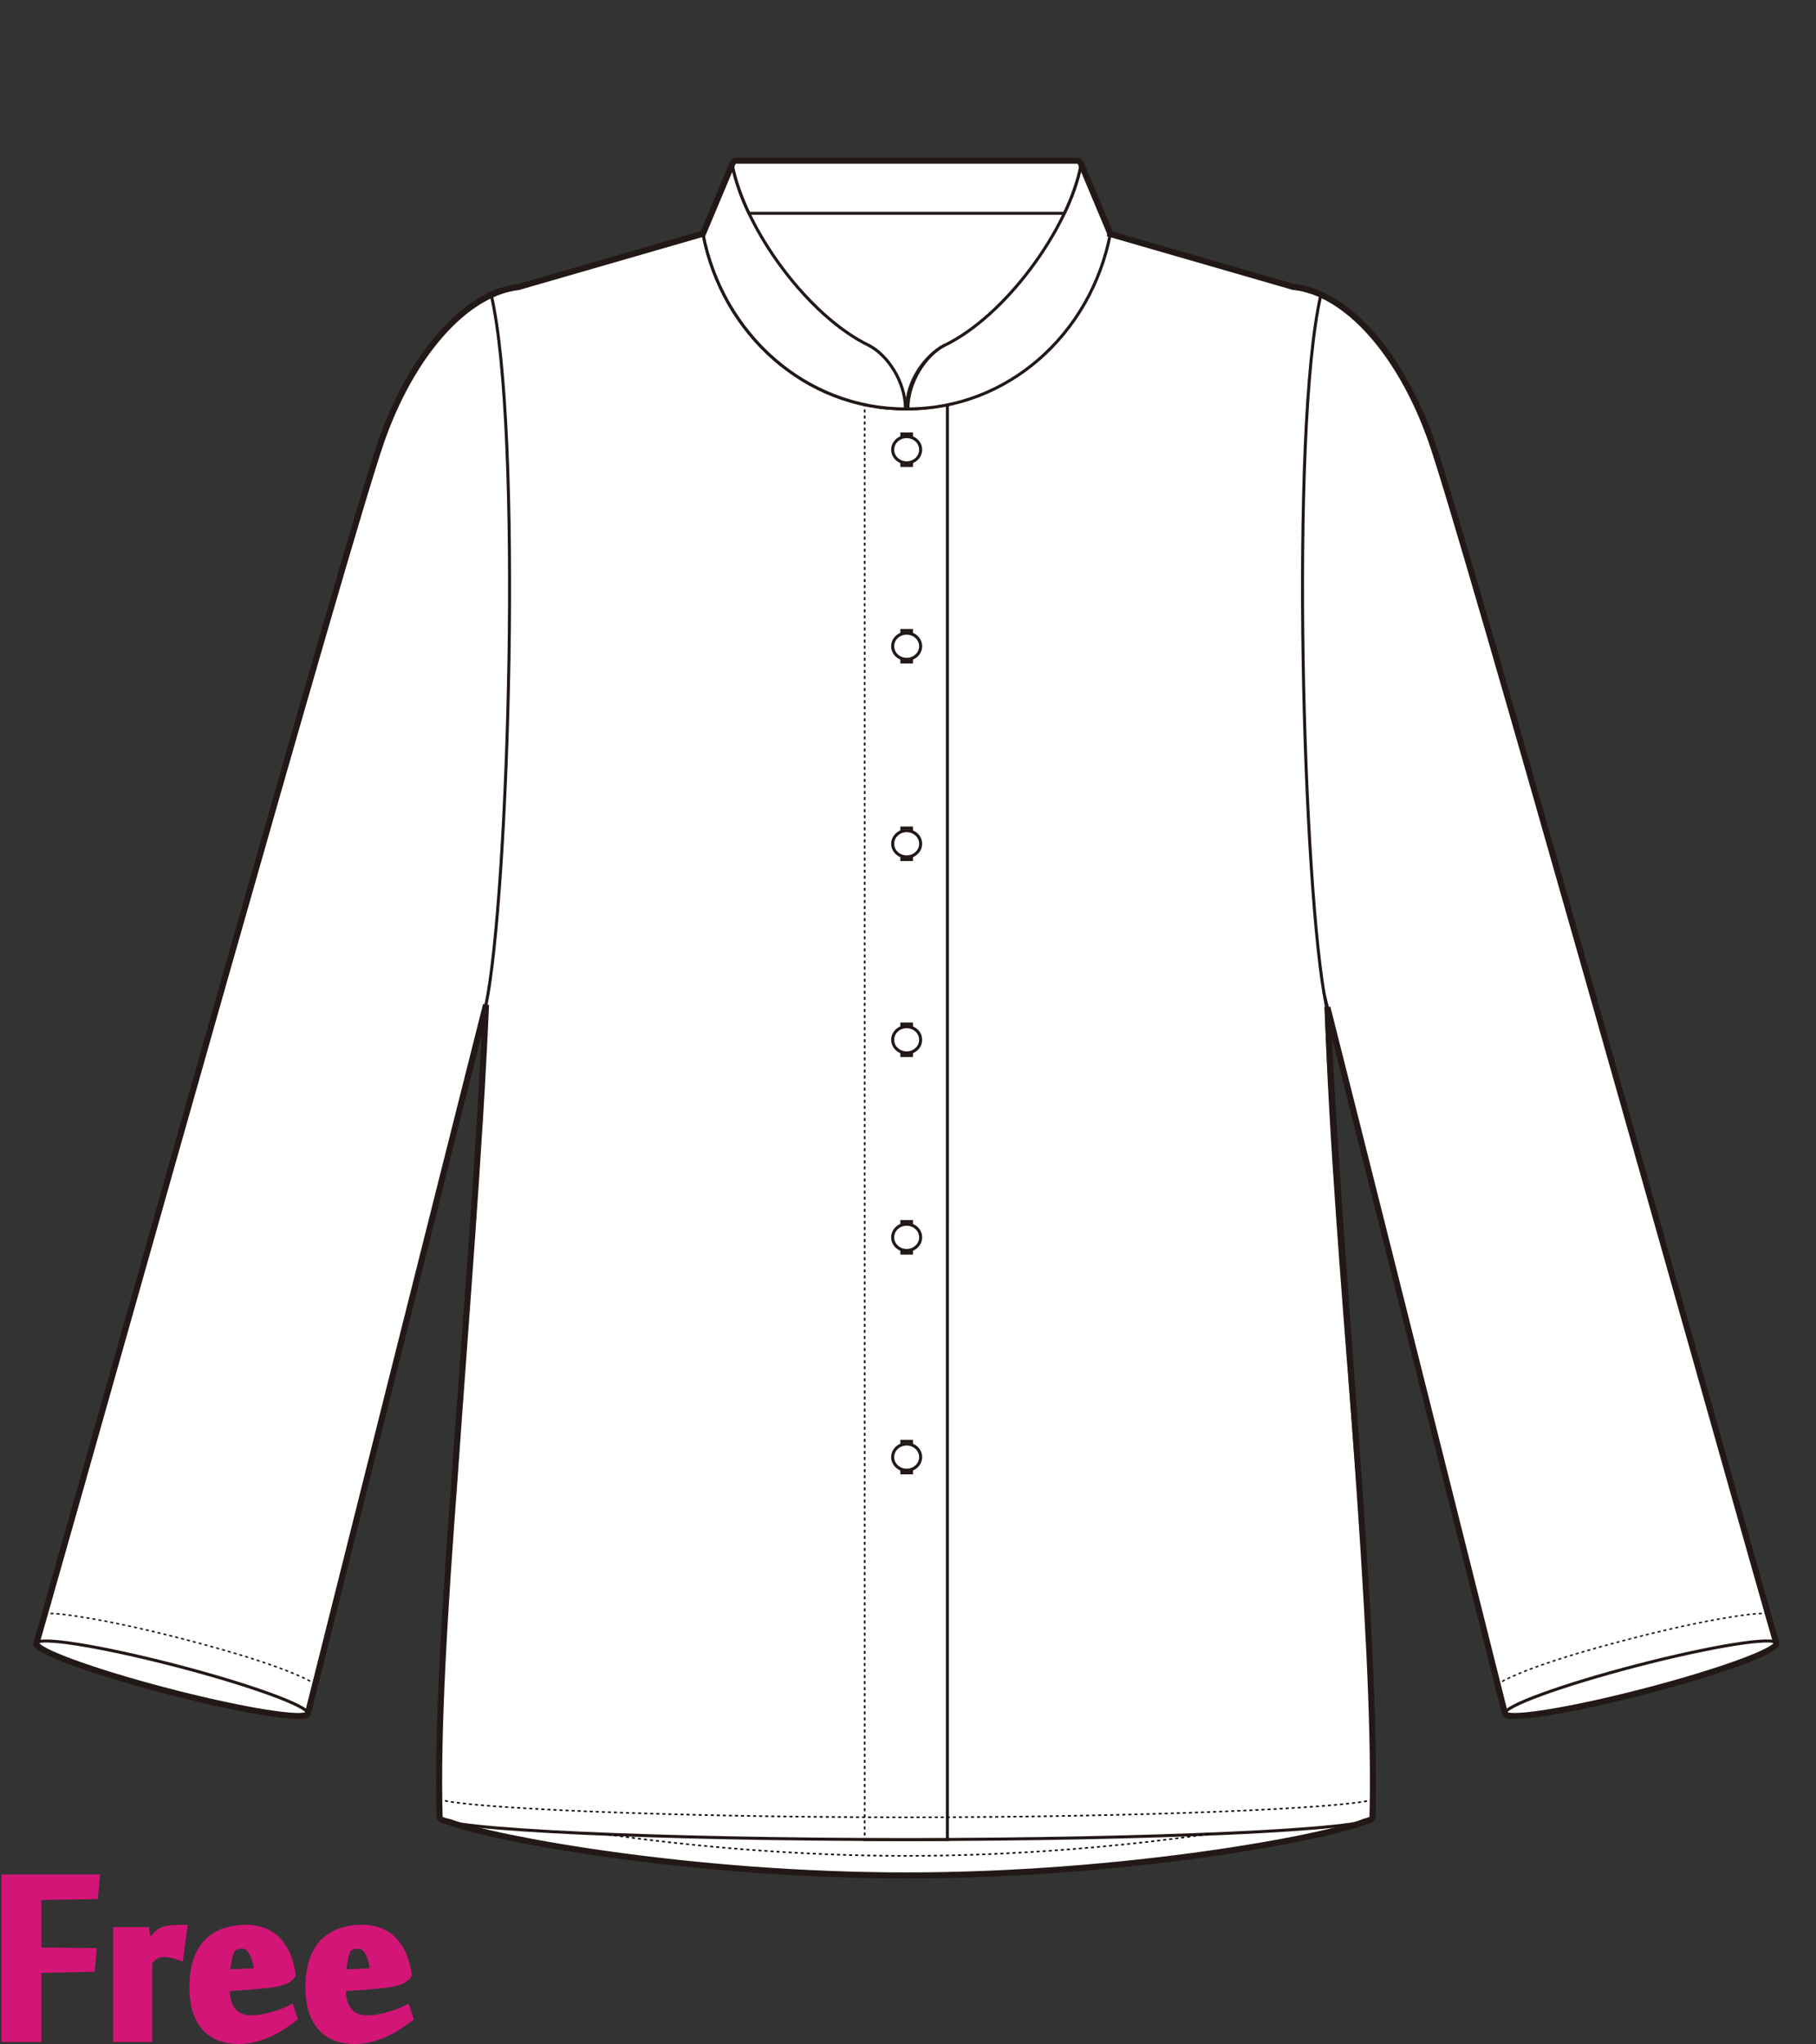
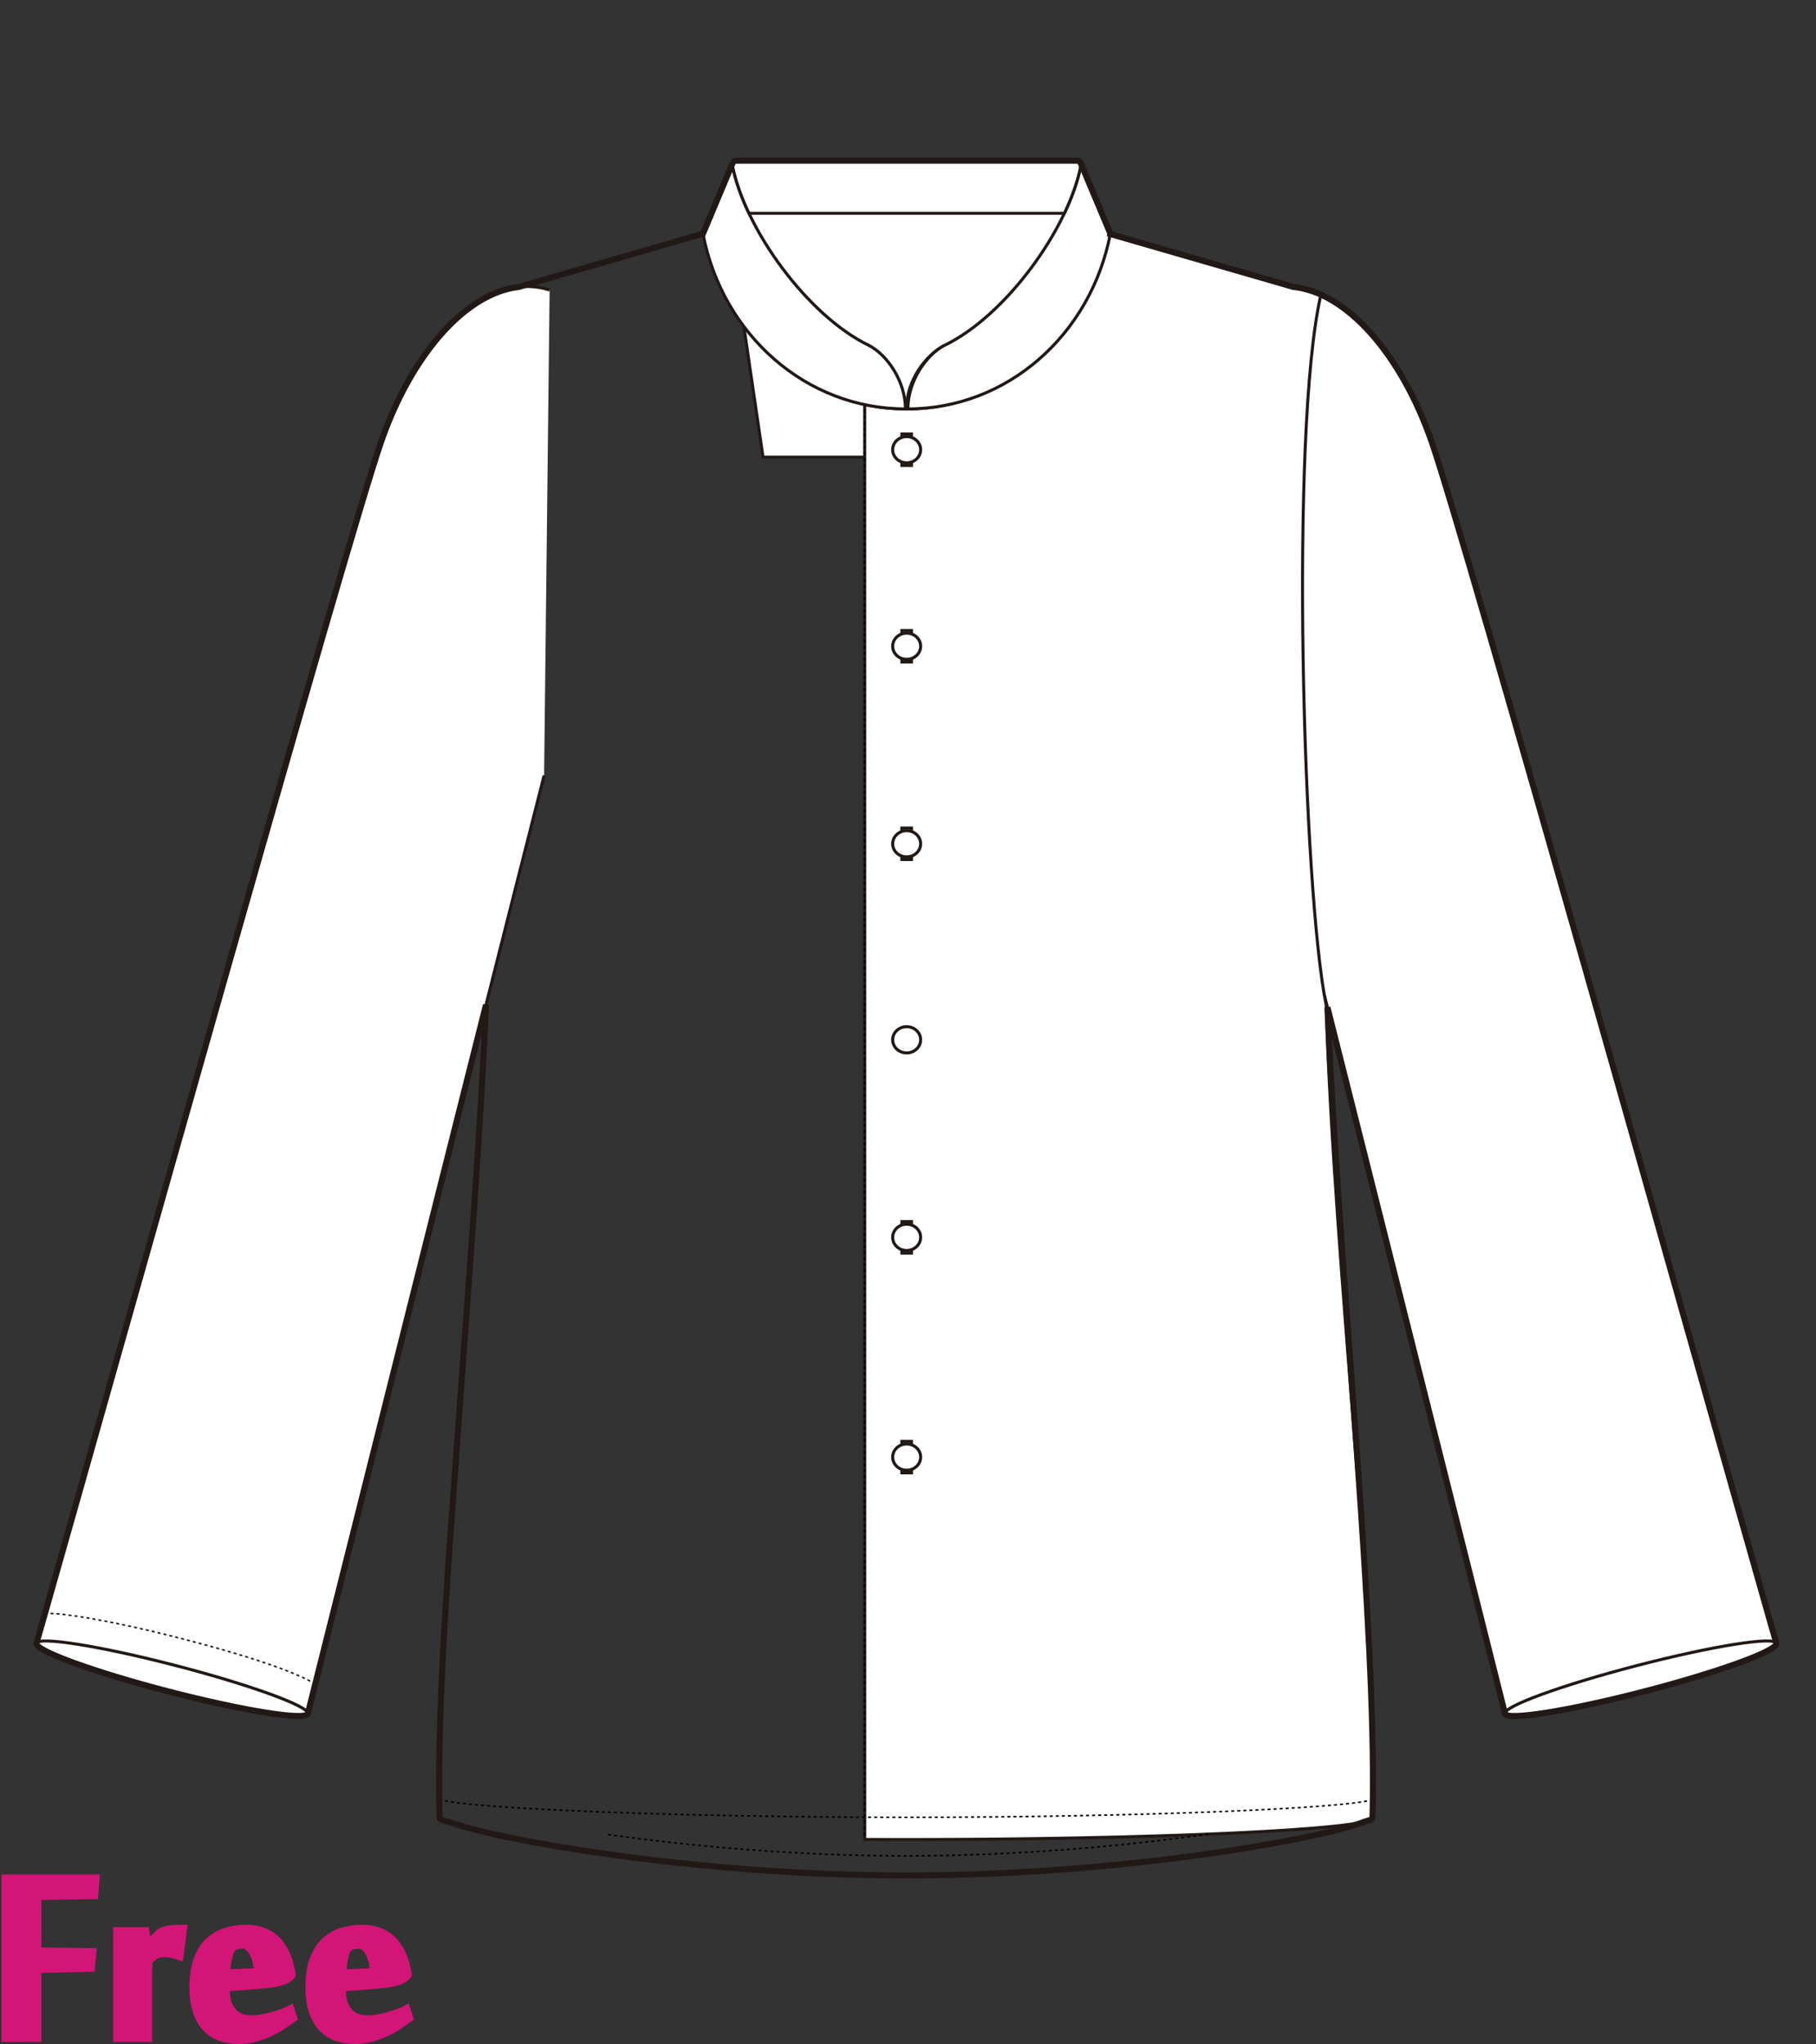
<svg xmlns="http://www.w3.org/2000/svg" version="1.1" id="レイヤー_1" width="600" height="675.129" viewBox="0 0 600 675.129" overflow="visible" enable-background="new 0 0 600 675.129" xml:space="preserve">
  <rect x="0" y="0" width="600" height="675.129" fill="#333333" stroke="none" />
  <rect fill="none" width="600" height="675" />
  <g>
-     <path fill="#FFFFFF" stroke="#221815" d="M438.57,332.553c3.775,87.433,16.633,207.088,14.893,267.431   c0,3.98-73.729,19.462-153.905,19.462s-153.903-15.481-153.903-19.462c-1.739-60.343,11.116-179.998,14.89-267.431" />
    <path fill="#FFFFFF" stroke="#221815" d="M419.168,256.148c24.261,95.137,68.006,269.947,78.076,309.869l89.65-23.245   c-16.678-57.989-101.914-362.409-113.865-396.808c-11.957-34.4-35.135-56.848-55.682-50.161" />
    <polygon fill="#FFFFFF" stroke="#221815" points="240.775,73.8 249.494,62.364 357.547,66.446 360.6,83.604 347.528,151.007    252.108,151.007  " />
    <path fill="#FFFFFF" stroke="#221815" d="M438.152,331.914c2.642,87.264,17.162,204.301,15.313,268.473   c0,3.981-73.734,7.207-153.906,7.207c-4.647,0-9.272-0.011-13.862-0.03l-0.006-473.989c4.479,0.979,9.121,1.491,13.865,1.491   c32.867,0,60.512-24.588,66.9-57.87l69.956,20.208C426.051,142.201,430.563,295.089,438.152,331.914" />
    <line fill="none" stroke="#221815" x1="111.059" y1="529.9" x2="101.694" y2="566.018" />
    <path fill="#FFFFFF" stroke="#221815" d="M179.77,256.148c-24.261,95.137-68.005,269.947-78.076,309.869l-89.651-23.245   c16.678-57.989,101.914-362.409,113.864-396.808c11.958-34.4,35.136-56.848,55.682-50.161" />
-     <path fill="none" stroke="#221815" stroke-width="0.5" stroke-dasharray="1" d="M584.078,532.913   c-4.008-0.122-8.479,0.591-12.534,1.238c-8.956,1.427-20.632,3.962-32.877,7.137l0,0c-26.417,6.849-38.3,11.644-43.892,14.917" />
    <path fill="#FFFFFF" stroke="#221815" d="M497.244,566.018c0.613,2.377,21.182-0.902,45.938-7.32   c24.755-6.42,44.326-13.549,43.712-15.925c-0.616-2.376-21.186,0.903-45.943,7.323   C516.195,556.514,496.626,563.645,497.244,566.018z" />
-     <path fill="#FFFFFF" stroke="#221815" d="M160.564,331.914c-2.641,87.264-17.161,204.301-15.313,268.473   c0,3.981,73.734,7.207,153.906,7.207c4.648,0,9.273-0.011,13.862-0.03l0.007-473.989c-4.48,0.979-9.121,1.491-13.865,1.491   c-32.866,0-60.512-24.588-66.901-57.87l-69.955,20.208C172.666,142.201,168.153,295.089,160.564,331.914" />
    <path fill="none" stroke="#000000" stroke-width="0.5" stroke-dasharray="1" d="M453.59,594.383   c-7.584,2.773-75.065,5.861-154.032,5.861c-78.969,0-146.436-3.088-154.022-5.861" />
    <path fill="none" stroke="#000000" stroke-width="0.5" stroke-dasharray="1" d="M399.195,605.801   c-27.01,3.854-62.381,7.178-99.637,7.178c-36.908,0-71.966-3.265-98.876-7.07" />
    <linearGradient id="XMLID_9_" gradientUnits="userSpaceOnUse" x1="297.972" y1="148.536" x2="301.143" y2="148.536">
      <stop offset="0" style="stop-color:#FFFFFF" />
      <stop offset="0.19" style="stop-color:#FFFDFC" />
      <stop offset="0.345" style="stop-color:#FEF7F2" />
      <stop offset="0.489" style="stop-color:#FDEDE0" />
      <stop offset="0.626" style="stop-color:#FBDFC8" />
      <stop offset="0.757" style="stop-color:#F9CDA9" />
      <stop offset="0.883" style="stop-color:#F6B783" />
      <stop offset="1" style="stop-color:#F39E59" />
    </linearGradient>
    <rect x="297.972" y="143.337" fill="url(#XMLID_9_)" stroke="#221815" width="3.17" height="10.398" />
    <linearGradient id="XMLID_10_" gradientUnits="userSpaceOnUse" x1="297.972" y1="213.449" x2="301.143" y2="213.449">
      <stop offset="0" style="stop-color:#FFFFFF" />
      <stop offset="0.19" style="stop-color:#FFFDFC" />
      <stop offset="0.345" style="stop-color:#FEF7F2" />
      <stop offset="0.489" style="stop-color:#FDEDE0" />
      <stop offset="0.626" style="stop-color:#FBDFC8" />
      <stop offset="0.757" style="stop-color:#F9CDA9" />
      <stop offset="0.883" style="stop-color:#F6B783" />
      <stop offset="1" style="stop-color:#F39E59" />
    </linearGradient>
    <rect x="297.972" y="208.25" fill="url(#XMLID_10_)" stroke="#221815" width="3.17" height="10.398" />
    <linearGradient id="XMLID_11_" gradientUnits="userSpaceOnUse" x1="297.972" y1="278.698" x2="301.143" y2="278.698">
      <stop offset="0" style="stop-color:#FFFFFF" />
      <stop offset="0.19" style="stop-color:#FFFDFC" />
      <stop offset="0.345" style="stop-color:#FEF7F2" />
      <stop offset="0.489" style="stop-color:#FDEDE0" />
      <stop offset="0.626" style="stop-color:#FBDFC8" />
      <stop offset="0.757" style="stop-color:#F9CDA9" />
      <stop offset="0.883" style="stop-color:#F6B783" />
      <stop offset="1" style="stop-color:#F39E59" />
    </linearGradient>
    <rect x="297.972" y="273.499" fill="url(#XMLID_11_)" stroke="#221815" width="3.17" height="10.398" />
    <linearGradient id="XMLID_12_" gradientUnits="userSpaceOnUse" x1="297.972" y1="343.438" x2="301.143" y2="343.438">
      <stop offset="0" style="stop-color:#FFFFFF" />
      <stop offset="0.19" style="stop-color:#FFFDFC" />
      <stop offset="0.345" style="stop-color:#FEF7F2" />
      <stop offset="0.489" style="stop-color:#FDEDE0" />
      <stop offset="0.626" style="stop-color:#FBDFC8" />
      <stop offset="0.757" style="stop-color:#F9CDA9" />
      <stop offset="0.883" style="stop-color:#F6B783" />
      <stop offset="1" style="stop-color:#F39E59" />
    </linearGradient>
-     <rect x="297.972" y="338.238" fill="url(#XMLID_12_)" stroke="#221815" width="3.17" height="10.398" />
    <linearGradient id="XMLID_13_" gradientUnits="userSpaceOnUse" x1="297.972" y1="408.69" x2="301.143" y2="408.69">
      <stop offset="0" style="stop-color:#FFFFFF" />
      <stop offset="0.19" style="stop-color:#FFFDFC" />
      <stop offset="0.345" style="stop-color:#FEF7F2" />
      <stop offset="0.489" style="stop-color:#FDEDE0" />
      <stop offset="0.626" style="stop-color:#FBDFC8" />
      <stop offset="0.757" style="stop-color:#F9CDA9" />
      <stop offset="0.883" style="stop-color:#F6B783" />
      <stop offset="1" style="stop-color:#F39E59" />
    </linearGradient>
    <rect x="297.972" y="403.49" fill="url(#XMLID_13_)" stroke="#221815" width="3.17" height="10.398" />
    <linearGradient id="XMLID_14_" gradientUnits="userSpaceOnUse" x1="297.972" y1="481.269" x2="301.143" y2="481.269">
      <stop offset="0" style="stop-color:#FFFFFF" />
      <stop offset="0.19" style="stop-color:#FFFDFC" />
      <stop offset="0.345" style="stop-color:#FEF7F2" />
      <stop offset="0.489" style="stop-color:#FDEDE0" />
      <stop offset="0.626" style="stop-color:#FBDFC8" />
      <stop offset="0.757" style="stop-color:#F9CDA9" />
      <stop offset="0.883" style="stop-color:#F6B783" />
      <stop offset="1" style="stop-color:#F39E59" />
    </linearGradient>
    <rect x="297.972" y="476.07" fill="url(#XMLID_14_)" stroke="#221815" width="3.17" height="10.398" />
    <ellipse fill="#FFFFFF" stroke="#221815" cx="299.557" cy="148.537" rx="4.621" ry="4.333" />
    <ellipse fill="#FFFFFF" stroke="#221815" cx="299.557" cy="213.448" rx="4.621" ry="4.333" />
    <ellipse fill="#FFFFFF" stroke="#221815" cx="299.557" cy="278.698" rx="4.621" ry="4.331" />
    <ellipse fill="#FFFFFF" stroke="#221815" cx="299.557" cy="343.438" rx="4.621" ry="4.332" />
    <ellipse fill="#FFFFFF" stroke="#221815" cx="299.557" cy="408.688" rx="4.621" ry="4.335" />
    <ellipse fill="#FFFFFF" stroke="#221815" cx="299.557" cy="481.27" rx="4.621" ry="4.334" />
    <line fill="none" stroke="#000000" stroke-width="0.5" stroke-dasharray="1" x1="285.695" y1="133.25" x2="285.695" y2="607.174" />
    <linearGradient id="XMLID_15_" gradientUnits="userSpaceOnUse" x1="299.558" y1="148.537" x2="299.558" y2="148.537">
      <stop offset="0" style="stop-color:#FFFFFF" />
      <stop offset="0.19" style="stop-color:#FFFDFC" />
      <stop offset="0.345" style="stop-color:#FEF7F2" />
      <stop offset="0.489" style="stop-color:#FDEDE0" />
      <stop offset="0.626" style="stop-color:#FBDFC8" />
      <stop offset="0.757" style="stop-color:#F9CDA9" />
      <stop offset="0.883" style="stop-color:#F6B783" />
      <stop offset="1" style="stop-color:#F39E59" />
    </linearGradient>
    <path fill="url(#XMLID_15_)" stroke="#221815" d="M299.558,148.537" />
    <linearGradient id="XMLID_16_" gradientUnits="userSpaceOnUse" x1="299.558" y1="124.394" x2="311.953" y2="124.394">
      <stop offset="0" style="stop-color:#FFFFFF" />
      <stop offset="0.19" style="stop-color:#FFFDFC" />
      <stop offset="0.345" style="stop-color:#FEF7F2" />
      <stop offset="0.489" style="stop-color:#FDEDE0" />
      <stop offset="0.626" style="stop-color:#FBDFC8" />
      <stop offset="0.757" style="stop-color:#F9CDA9" />
      <stop offset="0.883" style="stop-color:#F6B783" />
      <stop offset="1" style="stop-color:#F39E59" />
    </linearGradient>
    <path fill="url(#XMLID_16_)" stroke="#221815" d="M311.953,114.125c-6.17,3.244-12.395,11.633-12.395,20.539" />
    <path fill="#FFFFFF" stroke="#221815" d="M299.16,135.065c-32.866,0-60.512-24.588-66.901-57.87l9.818-23.369   c-0.075,0.155-0.116,0.326-0.116,0.509c0,0.083,0.01,0.167,0.022,0.245c4.021,20.924,24.821,49.763,45.181,59.545   C293.334,117.37,299.16,126.161,299.16,135.065z" />
    <path fill="#FFFFFF" stroke="#221815" d="M299.959,135.065c32.861,0,60.509-24.588,66.901-57.87l-9.823-23.369   c0.076,0.155,0.119,0.326,0.119,0.509c0,0.083-0.01,0.167-0.023,0.245c-4.021,20.924-24.822,49.763-45.18,59.545   C305.783,117.37,299.959,126.161,299.959,135.065z" />
    <path fill="#FFFFFF" stroke="#221815" d="M247.459,70.451l51.71-0.002h52.5c2.611-5.497,4.512-10.909,5.463-15.871   c0.021-0.082,0.027-0.165,0.027-0.248c0-0.693-0.598-1.251-1.338-1.251h-56.258h-56.262c-0.736,0-1.338,0.558-1.338,1.251   c0,0.083,0.009,0.166,0.024,0.248C242.949,59.541,244.842,64.953,247.459,70.451z" />
-     <path fill="#FFFFFF" stroke="#221815" d="M299.558,481.271" />
    <path fill="none" stroke="#221815" stroke-width="0.5" stroke-dasharray="1" d="M104.232,556.244   c-5.564-3.273-17.436-8.078-43.961-14.956c-12.246-3.175-23.921-5.71-32.876-7.137c-4.055-0.646-8.526-1.36-12.534-1.238" />
    <ellipse transform="matrix(0.968 0.251 -0.251 0.968 140.965 3.472)" fill="#FFFFFF" stroke="#221815" cx="56.869" cy="554.395" rx="46.308" ry="4.444" />
    <path fill="none" stroke="#221815" stroke-width="2" d="M586.895,542.772c-0.79-2.75-1.736-6.056-2.822-9.858l0.006-0.001h-0.004   c-21.777-76.396-99.66-354.181-111.045-386.949c-10.065-28.96-28.084-49.443-45.791-51.211l-60.401-17.448   c0.008-0.038,0.017-0.072,0.023-0.11l-9.794-23.302c-0.189-0.475-0.67-0.813-1.244-0.813h-56.258h-56.262   c-0.547,0-1.022,0.311-1.229,0.755c0.003-0.003,0.002-0.006,0.003-0.009l-0.006,0.017l0,0l-9.812,23.352l-60.973,17.612   c-2.999,0.35-6.003,1.226-8.975,2.594l-0.008,0.001c0,0,0,0,0,0.001c-14.446,6.647-28.114,24.731-36.396,48.56   c-11.385,32.768-89.267,310.553-111.044,386.949c0,0-0.002,0-0.004,0l0.004,0.001c-1.083,3.803-2.031,7.108-2.82,9.858l0,0l0,0   c-0.615,2.376,18.957,9.505,43.711,15.925c24.756,6.418,45.325,9.697,45.939,7.32c0.675-2.674,1.504-5.971,2.465-9.792l0.072,0.019   c-0.022-0.012-0.047-0.025-0.067-0.037c10.084-40.096,35.03-139.669,56.402-224.31c0,0.005,0,0.011-0.003,0.017   c-0.008,0.294-0.021,0.597-0.03,0.893c-2.05,47.297-6.744,103.973-10.348,155.592c-3.252,43.049-5.771,82.941-4.936,111.988   c0,0.511,1.218,1.008,3.497,1.488c14.749,5.592,80.28,17.571,150.811,17.571c71.458,0,137.791-12.296,151.374-17.789   c1.66-0.411,2.534-0.837,2.534-1.271c0.057-1.951,0.097-3.957,0.122-6.004h0.002h-0.002c0.041-3.086,0.039-6.308,0.018-9.599   c-0.362-63.61-11.537-171.468-15.026-252.062c23.368,92.552,50.937,202.655,58.665,233.295c0.613,2.377,21.182-0.902,45.938-7.32   C567.938,552.277,587.509,545.148,586.895,542.772L586.895,542.772L586.895,542.772z" />
  </g>
  <g>
    <path fill="#D31577" stroke="#D31577" stroke-width="3" d="M12.159,672.959H2V620.6h29.416l-0.455,5.189l-18.802,0.281v18.643   l18.177,0.23l-0.453,4.842l-17.724,0.398V672.959z" />
    <path fill="#D31577" stroke="#D31577" stroke-width="3" d="M59.162,645.846c-0.764-0.266-1.584-0.48-2.46-0.652   c-0.877-0.17-1.716-0.256-2.517-0.256c-0.572,0-1.089,0.049-1.546,0.145c-0.457,0.092-0.886,0.256-1.287,0.482   c-0.402,0.227-0.801,0.529-1.202,0.906c-0.401,0.383-0.848,0.836-1.343,1.365v25.123H38.87v-34.943h9.017l0.862,5.568h0.058   c0.263-0.418,0.584-0.9,0.963-1.449c0.377-0.549,0.783-1.098,1.217-1.648c0.435-0.547,0.888-1.049,1.359-1.504   c0.471-0.453,0.954-0.775,1.446-0.967c0.867-0.32,1.849-0.531,2.945-0.631c1.096-0.1,2.285-0.15,3.569-0.15L59.162,645.846z" />
    <path fill="#D31577" stroke="#D31577" stroke-width="3" d="M81.334,637.234c1.667,0,3.285,0.236,4.857,0.709   c1.57,0.473,3.02,1.266,4.345,2.379c1.326,1.115,2.47,2.605,3.437,4.477c0.965,1.871,1.694,4.203,2.188,6.998v0.453   c-0.303,0.416-0.712,0.795-1.223,1.135c-0.511,0.34-1.183,0.635-2.017,0.877c-0.834,0.248-1.856,0.475-3.067,0.682   c-1.212,0.209-2.67,0.369-4.373,0.482l-11.02,0.85v1.475c0,2.719,0.719,4.965,2.158,6.742c1.439,1.773,3.597,2.662,6.475,2.662   c1.174,0,2.406-0.121,3.693-0.367c1.287-0.246,2.508-0.539,3.663-0.881c1.155-0.34,2.213-0.691,3.18-1.051   c0.966-0.359,1.695-0.672,2.188-0.938l0.853,2.557c-1.06,0.799-2.253,1.629-3.579,2.486c-1.326,0.859-2.746,1.633-4.26,2.32   c-1.515,0.686-3.114,1.25-4.799,1.689c-1.685,0.439-3.419,0.658-5.198,0.658c-2.083,0-4.028-0.311-5.832-0.938   c-1.803-0.623-3.363-1.615-4.675-2.98c-1.312-1.361-2.348-3.141-3.108-5.336c-0.76-2.193-1.141-4.863-1.141-8.006   c0-3.521,0.436-6.5,1.312-8.941c0.874-2.443,2.091-4.41,3.651-5.906c1.56-1.494,3.391-2.582,5.499-3.266   C76.645,637.576,78.91,637.234,81.334,637.234z M76.617,643.168c-0.265,0.229-0.521,0.654-0.768,1.279   c-0.246,0.625-0.464,1.363-0.652,2.215c-0.19,0.852-0.342,1.742-0.455,2.67c-0.114,0.928-0.17,1.826-0.17,2.697l10.964-0.514   c-0.115-1.02-0.286-2.08-0.513-3.18c-0.227-1.098-0.558-2.1-0.994-3.01c-0.437-0.908-0.976-1.664-1.619-2.271   c-0.644-0.605-1.42-0.908-2.327-0.908c-0.646,0-1.25,0.074-1.819,0.227C77.695,642.523,77.147,642.789,76.617,643.168z" />
    <path fill="#D31577" stroke="#D31577" stroke-width="3" d="M119.678,637.234c1.666,0,3.285,0.236,4.857,0.709   c1.57,0.473,3.019,1.266,4.345,2.379c1.326,1.115,2.47,2.605,3.437,4.477c0.964,1.871,1.694,4.203,2.187,6.998v0.453   c-0.304,0.416-0.712,0.795-1.223,1.135c-0.511,0.34-1.183,0.635-2.017,0.877c-0.833,0.248-1.855,0.475-3.066,0.682   c-1.212,0.209-2.671,0.369-4.374,0.482l-11.02,0.85v1.475c0,2.719,0.719,4.965,2.158,6.742c1.438,1.773,3.597,2.662,6.475,2.662   c1.174,0,2.406-0.121,3.693-0.367c1.288-0.246,2.509-0.539,3.663-0.881c1.155-0.34,2.214-0.691,3.181-1.051   c0.966-0.359,1.696-0.672,2.187-0.938l0.853,2.557c-1.061,0.799-2.254,1.629-3.579,2.486c-1.327,0.859-2.747,1.633-4.26,2.32   c-1.515,0.686-3.114,1.25-4.799,1.689s-3.419,0.658-5.199,0.658c-2.083,0-4.027-0.311-5.832-0.938   c-1.804-0.623-3.363-1.615-4.675-2.98c-1.312-1.361-2.348-3.141-3.109-5.336c-0.76-2.193-1.141-4.863-1.141-8.006   c0-3.521,0.436-6.5,1.312-8.941c0.874-2.443,2.092-4.41,3.651-5.906c1.56-1.494,3.391-2.582,5.499-3.266   C114.989,637.576,117.253,637.234,119.678,637.234z M114.961,643.168c-0.265,0.229-0.521,0.654-0.768,1.279   s-0.464,1.363-0.652,2.215c-0.19,0.852-0.342,1.742-0.456,2.67c-0.113,0.928-0.169,1.826-0.169,2.697l10.964-0.514   c-0.116-1.02-0.286-2.08-0.513-3.18c-0.227-1.098-0.558-2.1-0.994-3.01c-0.436-0.908-0.975-1.664-1.619-2.271   c-0.644-0.605-1.42-0.908-2.327-0.908c-0.645,0-1.25,0.074-1.819,0.227C116.039,642.523,115.491,642.789,114.961,643.168z" />
  </g>
</svg>